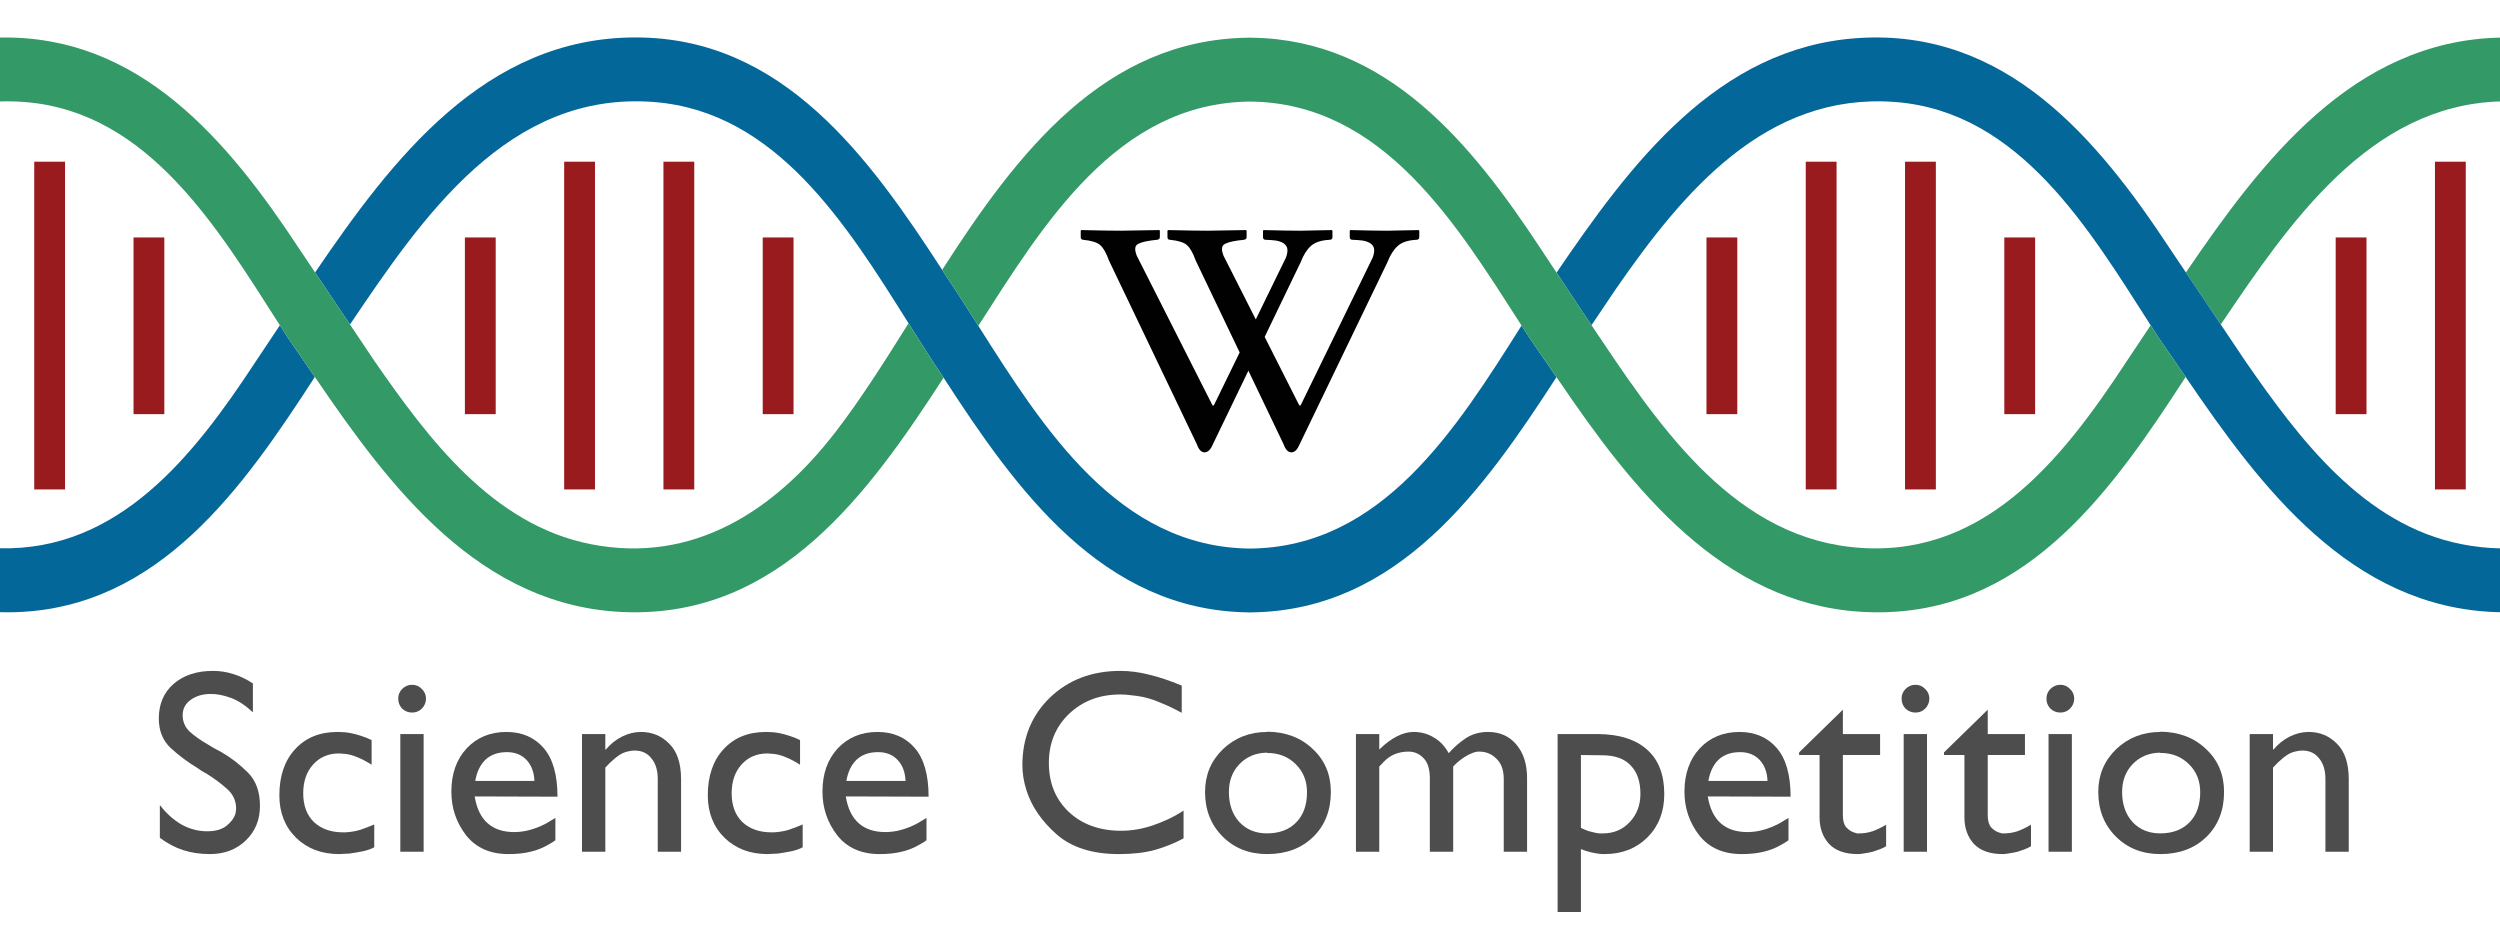
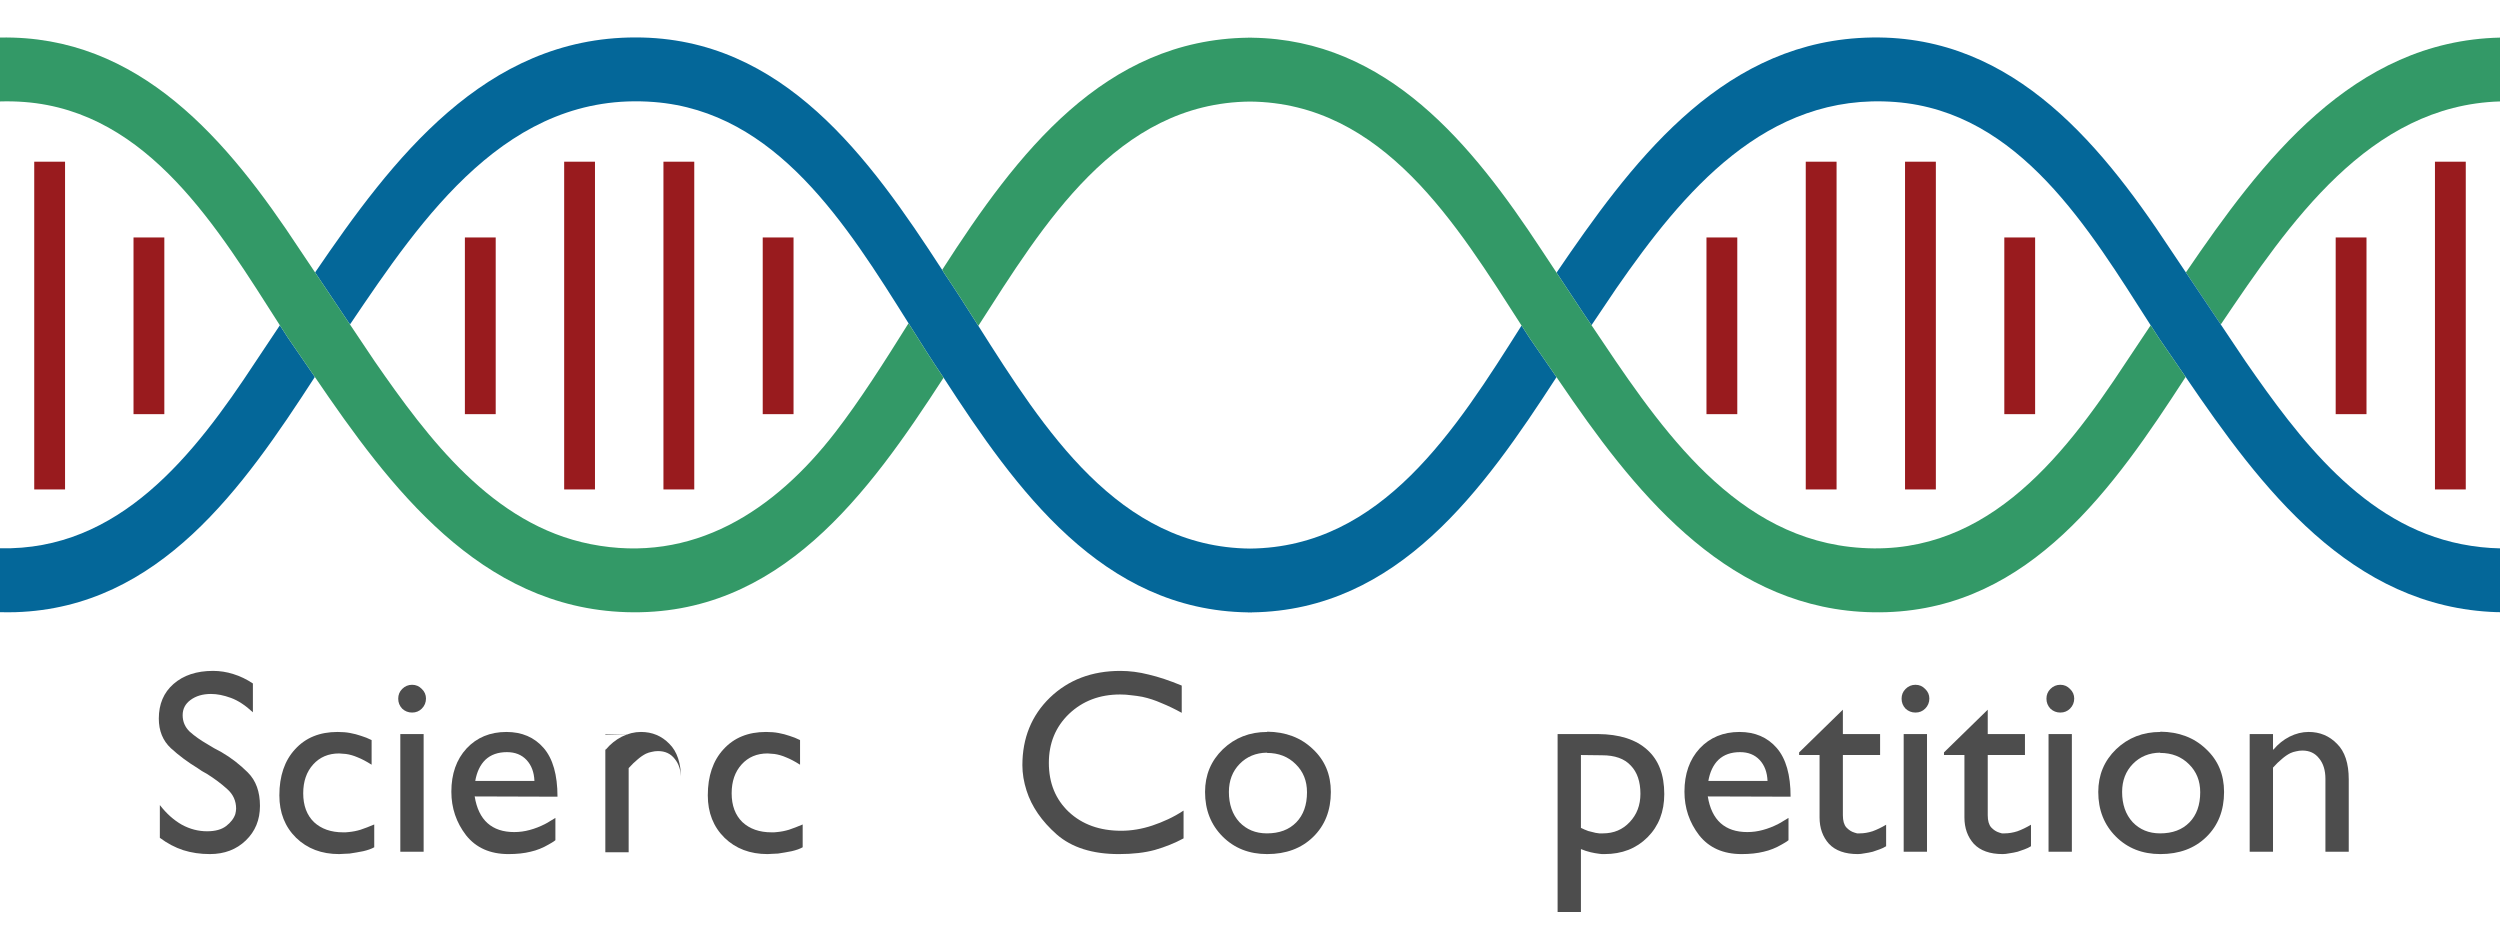
<svg xmlns="http://www.w3.org/2000/svg" xmlns:ns1="http://www.inkscape.org/namespaces/inkscape" xmlns:ns2="http://sodipodi.sourceforge.net/DTD/sodipodi-0.dtd" version="1.1" id="Layer_1" x="0px" y="0px" width="667.739" height="253.591" viewBox="0 0 667.739 253.591" enable-background="new 0 0 667.74 299.884" xml:space="preserve" ns1:version="0.91 r13725" ns2:docname="Logo_for_e-Science_Photo_Competition_v2.svg">
  <defs id="defs96" />
  <ns2:namedview pagecolor="#ffffff" bordercolor="#666666" borderopacity="1" objecttolerance="10" gridtolerance="10" guidetolerance="10" ns1:pageopacity="0" ns1:pageshadow="2" ns1:window-width="1536" ns1:window-height="801" id="namedview94" showgrid="false" fit-margin-top="10" fit-margin-bottom="10" fit-margin-left="0" fit-margin-right="0" ns1:zoom="1.0602929" ns1:cx="375.40569" ns1:cy="97.348981" ns1:window-x="-8" ns1:window-y="-8" ns1:window-maximized="1" ns1:current-layer="text4226" />
  <rect x="124.169" y="63.425" width="8.231" height="47.194" id="rect3" style="fill:#991b1e" />
  <rect x="203.72" y="63.425" width="8.231" height="47.194" id="rect5" style="fill:#991b1e" />
  <rect x="35.661" y="63.425" width="8.231" height="47.194" id="rect7" style="fill:#991b1e" />
  <rect x="150.687" y="43.189" width="8.23" height="87.541" id="rect9" style="fill:#991b1e" />
  <rect x="177.203" y="43.189" width="8.231" height="87.541" id="rect11" style="fill:#991b1e" />
  <rect x="9.144" y="43.189" width="8.231" height="87.541" id="rect13" style="fill:#991b1e" />
  <rect x="455.792" y="63.425" width="8.23" height="47.194" id="rect15" style="fill:#991b1e" />
  <rect x="623.851" y="63.425" width="8.23" height="47.194" id="rect17" style="fill:#991b1e" />
  <rect x="535.343" y="63.425" width="8.23" height="47.194" id="rect19" style="fill:#991b1e" />
  <rect x="482.309" y="43.189" width="8.23" height="87.541" id="rect21" style="fill:#991b1e" />
  <rect x="508.827" y="43.189" width="8.232" height="87.541" id="rect23" style="fill:#991b1e" />
  <rect x="650.366" y="43.189" width="8.23" height="87.541" id="rect25" style="fill:#991b1e" />
  <path d="m 415.673,72.62 c -0.01,0.015 -0.02,0.029 -0.029,0.044 l 0.029,0.045 0,-0.089 z" id="path27" ns1:connector-curvature="0" style="fill:#81c341" />
  <path d="m 4.206,163.507 c 38.453,-1.229 60.835,-33.431 79.825,-62.724 l 0.066,-0.099 c -0.021,-0.031 -0.043,-0.063 -0.065,-0.095 L 76.951,90.298 c -0.729,-1.123 -1.463,-2.266 -2.2,-3.416 l -6.543,9.816 C 51.811,121.682 31.832,147.154 0,146.442 l 0,17.068 c 1.386,0.035 2.784,0.042 4.206,-0.003 z" id="path29" ns1:connector-curvature="0" style="fill:#046799" />
  <path d="m 583.841,72.773 9.318,13.896 c 18.266,-27.059 39.625,-58.543 74.58,-59.577 l 0,-17.05 c -39.259,0.893 -63.583,32.887 -83.898,62.731 z" id="path31" ns1:connector-curvature="0" style="fill:#339967" />
  <path d="m 415.748,72.82 -0.074,-0.11 0,0.218 c 0.025,-0.036 0.048,-0.072 0.074,-0.108 z" id="path33" ns1:connector-curvature="0" style="fill:#81c341" />
  <path d="m 408.591,90.347 c -0.727,-1.119 -1.457,-2.254 -2.191,-3.396 -17.498,27.691 -37.285,59.236 -72.519,59.571 -35.138,-0.333 -55.049,-31.851 -72.573,-59.492 -3.125,-4.928 -6.173,-9.733 -9.218,-14.216 l -0.002,-0.051 c -0.146,-0.226 -0.294,-0.452 -0.441,-0.678 -19.413,-29.907 -42.455,-62.108 -81.872,-62.085 -40.278,-0.023 -65.004,32.494 -85.616,62.773 l 9.318,13.897 c 19.393,-28.729 42.272,-62.456 81.209,-59.419 32.644,2.545 51.427,32.717 67.979,59.093 3.174,5.058 6.268,9.977 9.36,14.534 0.021,0.031 0.043,0.064 0.064,0.096 19.303,29.773 42.316,62.06 81.293,62.591 l 0,0.023 c 0.155,0 0.306,-0.011 0.461,-0.012 0.181,0.001 0.356,0.014 0.538,0.014 l 0,-0.027 c 39.089,-0.531 61.954,-32.902 81.292,-62.732 l 0.064,-0.095 -7.146,-10.389 z" id="path35" ns1:connector-curvature="0" style="fill:#046799" />
  <path d="m 242.665,86.344 c -6.54,10.451 -12.934,20.552 -19.637,29.214 -16.145,20.863 -37.948,35.191 -65.301,29.777 -26.189,-5.182 -43.333,-28.16 -57.644,-48.813 l -6.606,-9.853 -9.318,-13.897 -4.183,-6.238 C 60.881,37.521 37.285,9.305 0,10.029 l 0,17.068 c 2.135,-0.066 4.316,-0.023 6.552,0.149 33.224,2.552 51.832,34.088 68.198,59.636 0.737,1.15 1.471,2.293 2.2,3.416 l 7.081,10.291 c 0.021,0.031 0.043,0.063 0.065,0.095 20.082,29.513 44.108,61.601 83.16,62.821 40.957,1.278 64.72,-31.679 84.769,-62.626 -3.092,-4.558 -6.186,-9.477 -9.36,-14.535 z" id="path37" ns1:connector-curvature="0" style="fill:#339967" />
  <path d="m 657.408,145.335 c -26.189,-5.182 -43.332,-28.16 -57.643,-48.813 l -6.605,-9.854 -9.318,-13.896 -4.184,-6.238 c -19.65,-29.857 -44.063,-58.877 -83.26,-56.376 -37.793,2.412 -61.084,33.911 -80.65,62.661 l 6.807,10.289 c 0.836,1.234 1.68,2.488 2.527,3.752 l 6.625,-9.838 c 17.826,-25.725 40.01,-52.429 74.527,-49.777 33.223,2.552 51.83,34.087 68.199,59.636 0.736,1.15 1.471,2.293 2.199,3.416 l 7.08,10.291 c 0.021,0.031 0.045,0.063 0.066,0.096 20.082,29.513 44.109,61.6 83.158,62.82 0.271,0.009 0.533,-0.001 0.803,0.004 l 0,-17.042 c -3.351,-0.067 -6.794,-0.431 -10.331,-1.131 z" id="path39" ns1:connector-curvature="0" style="fill:#046799" />
  <path d="m 583.712,100.589 -7.08,-10.291 c -0.729,-1.123 -1.463,-2.266 -2.199,-3.416 l -6.545,9.816 c -17.336,26.414 -38.666,53.393 -73.785,49.375 -32.545,-3.724 -52.107,-34.011 -69.021,-59.213 -0.848,-1.264 -1.691,-2.518 -2.527,-3.752 l -6.807,-10.289 c -0.025,0.036 -0.049,0.072 -0.074,0.107 l 0,-0.218 -0.029,-0.045 -4.025,-6.083 c -18.39,-27.938 -41.009,-56.01 -77.238,-56.508 l 0,-0.022 c -0.185,0 -0.364,0.008 -0.548,0.01 -0.152,-0.001 -0.3,-0.011 -0.452,-0.011 l 0,0.019 c -38.386,0.505 -61.624,30.661 -81.735,62.018 0.146,0.226 0.295,0.452 0.441,0.678 l 0.002,0.051 c 3.045,4.482 6.094,9.288 9.218,14.216 17.31,-26.938 36.926,-59.56 72.574,-59.904 35.611,0.344 55.221,32.901 72.518,59.825 0.734,1.143 1.465,2.277 2.191,3.396 l 7.146,10.39 4.438,6.452 c 20.15,29.021 45.279,57.546 83.713,56.318 38.451,-1.229 60.834,-33.431 79.824,-62.724 l 0.066,-0.098 c -0.021,-0.033 -0.044,-0.066 -0.066,-0.097 z" id="path41" ns1:connector-curvature="0" style="fill:#339967" />
-   <path id="path2834" d="m 288.831,61.45 -0.173,0.173 0,1.707 c 0,0.469 0.222,0.716 0.692,0.716 2.228,0.235 3.733,0.702 4.524,1.434 0.82,0.705 1.616,2.103 2.35,4.155 l 23.466,49.058 c 0.498,1.407 1.171,2.126 2.051,2.126 0.88,0 1.614,-0.719 2.201,-2.126 l 9.496,-19.683 9.42,19.683 c 0.496,1.407 1.197,2.126 2.076,2.126 0.881,0 1.588,-0.719 2.178,-2.126 l 23.465,-48.662 c 0.732,-1.904 1.66,-3.359 2.744,-4.326 1.084,-0.998 2.736,-1.54 4.994,-1.658 0.498,0 0.768,-0.247 0.768,-0.716 l 0,-1.707 -0.197,-0.173 -8.309,0.173 c -2.346,0 -5.641,-0.057 -9.891,-0.173 l -0.174,0.173 0,1.707 c 0,0.469 0.248,0.716 0.717,0.716 l 1.434,0.074 c 1.818,0.089 3.082,0.504 3.783,1.237 0.734,0.703 0.789,1.874 0.174,3.486 l -19.236,39.438 -0.348,0 -9.246,-18.298 9.617,-19.954 c 0.734,-1.904 1.635,-3.359 2.721,-4.326 1.084,-0.998 2.762,-1.54 5.02,-1.658 0.498,0 0.742,-0.247 0.742,-0.716 l 0,-1.707 -0.174,-0.173 -8.309,0.173 c -2.346,0 -5.641,-0.057 -9.891,-0.173 l -0.173,0.173 0,1.707 c 0,0.469 0.224,0.716 0.692,0.716 l 1.459,0.074 c 1.818,0.089 3.08,0.504 3.783,1.237 0.734,0.703 0.789,1.874 0.174,3.486 l -8.036,16.467 -8.655,-17.086 c -0.498,-1.349 -0.498,-2.271 0,-2.77 0.528,-0.527 1.871,-0.941 3.981,-1.235 l 1.533,-0.174 c 0.469,-0.088 0.692,-0.335 0.692,-0.716 l 0,-1.707 -0.173,-0.173 -10.237,0.173 c -2.346,0 -5.868,-0.057 -10.558,-0.173 l -0.173,0.173 0,1.707 c 0,0.469 0.222,0.716 0.692,0.716 2.228,0.235 3.732,0.702 4.524,1.434 0.82,0.705 1.616,2.103 2.35,4.155 l 11.72,24.503 -6.899,14.145 -0.347,0 -20.275,-40.058 c -0.498,-1.349 -0.498,-2.271 0,-2.77 0.528,-0.527 1.846,-0.941 3.957,-1.235 l 1.558,-0.174 c 0.469,-0.088 0.692,-0.335 0.692,-0.716 l 0,-1.707 -0.173,-0.173 -10.237,0.173 c -2.345,0.001 -5.867,-0.055 -10.556,-0.172 z" ns1:connector-curvature="0" style="fill:#010101" />
  <g style="font-style:normal;font-weight:normal;font-size:40px;line-height:125%;font-family:sans-serif;letter-spacing:0px;word-spacing:0px;fill:#000000;fill-opacity:1;stroke:none;stroke-width:1px;stroke-linecap:butt;stroke-linejoin:miter;stroke-opacity:1" id="text4226" transform="translate(0,10.05)">
    <path d="m 67.547,172.431 0,7.77 q -3.01,-2.8 -5.88,-3.85 -2.87,-1.05 -5.32,-1.05 -3.29,0 -5.46,1.61 -2.1,1.54 -2.1,4.06 0,2.59 1.89,4.41 1.96,1.75 4.76,3.36 0.84,0.49 1.75,1.05 0.98,0.49 1.96,1.05 3.85,2.24 7.07,5.46 3.22,3.22 3.22,8.89 0,5.6 -3.78,9.24 -3.78,3.64 -9.59,3.64 -3.85,0 -7.14,-1.05 -3.22,-1.05 -6.23,-3.29 l 0,-8.75 q 2.66,3.43 5.88,5.25 3.22,1.75 6.72,1.75 3.29,0 5.11,-1.4 1.89,-1.47 2.45,-3.22 0.07,-0.35 0.14,-0.7 0.07,-0.35 0.07,-0.7 0,-3.15 -2.38,-5.25 -2.38,-2.17 -5.53,-4.13 -0.63,-0.35 -1.26,-0.7 -0.56,-0.42 -1.12,-0.77 -3.92,-2.38 -7.14,-5.32 -3.22,-3.01 -3.22,-7.91 0,-5.81 3.92,-9.24 3.99,-3.5 10.57,-3.5 2.73,0 5.39,0.84 2.73,0.84 5.25,2.52 l 0,-0.07 z" style="font-style:normal;font-variant:normal;font-weight:100;font-stretch:normal;font-size:70px;font-family:GillSans;-inkscape-font-specification:'GillSans Thin';fill:#4d4d4d" id="path4231" ns1:connector-curvature="0" />
    <path d="m 99.256,187.551 0,6.65 q -2.1,-1.33 -3.71,-1.96 -1.61,-0.7 -3.15,-0.91 -0.42,-0.07 -0.91,-0.07 -0.42,-0.07 -0.91,-0.07 -4.27,0 -6.93,2.94 -2.66,2.94 -2.66,7.7 0,4.9 2.87,7.7 2.94,2.73 7.77,2.73 0.35,0 0.7,0 0.35,0 0.77,-0.07 1.61,-0.14 3.22,-0.63 1.68,-0.56 3.64,-1.4 l 0,6.09 q -1.12,0.63 -2.94,1.05 -1.75,0.35 -3.64,0.63 -0.77,0.07 -1.47,0.07 -0.63,0.07 -1.33,0.07 -7,0 -11.48,-4.34 -4.48,-4.41 -4.48,-11.34 0,-7.77 4.2,-12.32 4.2,-4.62 11.34,-4.62 1.89,0 3.36,0.28 1.54,0.28 2.94,0.77 0.7,0.21 1.4,0.49 0.7,0.28 1.4,0.63 l 0,-0.07 z" style="font-style:normal;font-variant:normal;font-weight:100;font-stretch:normal;font-size:70px;font-family:GillSans;-inkscape-font-specification:'GillSans Thin';fill:#4d4d4d" id="path4233" ns1:connector-curvature="0" />
    <path d="m 113.151,186.011 0,31.43 -6.23,0 0,-31.43 6.23,0 0,0 z m 0.63,-9.52 q 0,1.61 -1.12,2.73 -1.05,1.05 -2.59,1.05 -1.54,0 -2.66,-1.05 -1.05,-1.12 -1.05,-2.66 0,-1.54 1.05,-2.59 1.12,-1.12 2.66,-1.12 1.54,0 2.59,1.12 1.12,1.05 1.12,2.59 l 0,-0.07 z" style="font-style:normal;font-variant:normal;font-weight:100;font-stretch:normal;font-size:70px;font-family:GillSans;-inkscape-font-specification:'GillSans Thin';fill:#4d4d4d" id="path4235" ns1:connector-curvature="0" />
    <path d="m 148.344,208.341 0,6.02 q -0.42,0.35 -0.91,0.63 -0.42,0.28 -0.84,0.49 -2.38,1.4 -4.9,1.96 -2.52,0.63 -5.88,0.63 -7.35,0 -11.34,-5.04 -3.92,-5.11 -3.92,-11.62 0,-7.14 4.06,-11.55 4.13,-4.41 10.64,-4.41 6.23,0 9.94,4.27 3.71,4.27 3.71,13.02 l -22.12,-0.07 q 0.77,4.76 3.43,7.14 2.66,2.38 7.14,2.38 2.1,0 4.13,-0.56 2.1,-0.56 4.13,-1.61 0.7,-0.35 1.33,-0.77 0.7,-0.42 1.4,-0.84 l 0,-0.07 z m -21.42,-9.8 15.82,0 q -0.14,-3.5 -2.1,-5.6 -1.96,-2.1 -5.25,-2.1 -3.57,0 -5.74,2.03 -2.1,2.03 -2.73,5.74 l 0,-0.07 z" style="font-style:normal;font-variant:normal;font-weight:100;font-stretch:normal;font-size:70px;font-family:GillSans;-inkscape-font-specification:'GillSans Thin';fill:#4d4d4d" id="path4237" ns1:connector-curvature="0" />
-     <path d="m 161.68,186.011 0,4.13 0.14,0 q 1.82,-2.17 4.27,-3.43 2.52,-1.26 5.11,-1.26 4.48,0 7.56,3.15 3.15,3.08 3.15,9.52 l 0,19.32 -6.23,0 0,-19.46 q 0,-3.43 -1.68,-5.46 -1.61,-2.1 -4.48,-2.1 -0.84,0 -1.68,0.21 -0.77,0.14 -1.54,0.49 -1.12,0.56 -2.24,1.54 -1.12,0.91 -2.38,2.31 l 0,22.47 -6.23,0 0,-31.43 6.23,0 0,0 z" style="font-style:normal;font-variant:normal;font-weight:100;font-stretch:normal;font-size:70px;font-family:GillSans;-inkscape-font-specification:'GillSans Thin';fill:#4d4d4d" id="path4239" ns1:connector-curvature="0" />
+     <path d="m 161.68,186.011 0,4.13 0.14,0 q 1.82,-2.17 4.27,-3.43 2.52,-1.26 5.11,-1.26 4.48,0 7.56,3.15 3.15,3.08 3.15,9.52 q 0,-3.43 -1.68,-5.46 -1.61,-2.1 -4.48,-2.1 -0.84,0 -1.68,0.21 -0.77,0.14 -1.54,0.49 -1.12,0.56 -2.24,1.54 -1.12,0.91 -2.38,2.31 l 0,22.47 -6.23,0 0,-31.43 6.23,0 0,0 z" style="font-style:normal;font-variant:normal;font-weight:100;font-stretch:normal;font-size:70px;font-family:GillSans;-inkscape-font-specification:'GillSans Thin';fill:#4d4d4d" id="path4239" ns1:connector-curvature="0" />
    <path d="m 213.69,187.551 0,6.65 q -2.1,-1.33 -3.71,-1.96 -1.61,-0.7 -3.15,-0.91 -0.42,-0.07 -0.91,-0.07 -0.42,-0.07 -0.91,-0.07 -4.27,0 -6.93,2.94 -2.66,2.94 -2.66,7.7 0,4.9 2.87,7.7 2.94,2.73 7.77,2.73 0.35,0 0.7,0 0.35,0 0.77,-0.07 1.61,-0.14 3.22,-0.63 1.68,-0.56 3.64,-1.4 l 0,6.09 q -1.12,0.63 -2.94,1.05 -1.75,0.35 -3.64,0.63 -0.77,0.07 -1.47,0.07 -0.63,0.07 -1.33,0.07 -7,0 -11.48,-4.34 -4.48,-4.41 -4.48,-11.34 0,-7.77 4.2,-12.32 4.2,-4.62 11.34,-4.62 1.89,0 3.36,0.28 1.54,0.28 2.94,0.77 0.7,0.21 1.4,0.49 0.7,0.28 1.4,0.63 l 0,-0.07 z" style="font-style:normal;font-variant:normal;font-weight:100;font-stretch:normal;font-size:70px;font-family:GillSans;-inkscape-font-specification:'GillSans Thin';fill:#4d4d4d" id="path4241" ns1:connector-curvature="0" />
-     <path d="m 247.465,208.341 0,6.02 q -0.42,0.35 -0.91,0.63 -0.42,0.28 -0.84,0.49 -2.38,1.4 -4.9,1.96 -2.52,0.63 -5.88,0.63 -7.35,0 -11.34,-5.04 -3.92,-5.11 -3.92,-11.62 0,-7.14 4.06,-11.55 4.13,-4.41 10.64,-4.41 6.23,0 9.94,4.27 3.71,4.27 3.71,13.02 l -22.12,-0.07 q 0.77,4.76 3.43,7.14 2.66,2.38 7.14,2.38 2.1,0 4.13,-0.56 2.1,-0.56 4.13,-1.61 0.7,-0.35 1.33,-0.77 0.7,-0.42 1.4,-0.84 l 0,-0.07 z m -21.42,-9.8 15.82,0 q -0.14,-3.5 -2.1,-5.6 -1.96,-2.1 -5.25,-2.1 -3.57,0 -5.74,2.03 -2.1,2.03 -2.73,5.74 l 0,-0.07 z" style="font-style:normal;font-variant:normal;font-weight:100;font-stretch:normal;font-size:70px;font-family:GillSans;-inkscape-font-specification:'GillSans Thin';fill:#4d4d4d" id="path4243" ns1:connector-curvature="0" />
    <path d="m 315.635,172.991 0,7.35 q -2.8,-1.54 -5.39,-2.59 -2.52,-1.12 -5.11,-1.68 -1.47,-0.28 -2.94,-0.42 -1.47,-0.21 -3.01,-0.21 -8.19,0 -13.65,5.18 -5.39,5.18 -5.39,13.09 0,8.05 5.32,13.09 5.39,5.04 14,5.04 2.03,0 4.13,-0.35 2.1,-0.35 4.2,-1.05 2.1,-0.7 4.2,-1.68 2.1,-0.98 4.13,-2.31 l 0,7.42 q -3.5,1.89 -7.63,3.08 -4.06,1.12 -9.66,1.12 -10.57,0 -16.59,-5.25 -6.02,-5.32 -8.05,-11.69 -0.56,-1.75 -0.84,-3.43 -0.28,-1.75 -0.28,-3.36 0,-10.92 7.35,-18.06 7.42,-7.14 18.83,-7.14 3.71,0 7.56,0.98 3.92,0.91 8.82,2.94 l 0,-0.07 z" style="font-style:normal;font-variant:normal;font-weight:100;font-stretch:normal;font-size:70px;font-family:GillSans;-inkscape-font-specification:'GillSans Thin';fill:#4d4d4d" id="path4245" ns1:connector-curvature="0" />
    <path d="m 338.454,185.381 q 7.42,0.07 12.18,4.62 4.83,4.48 4.83,11.48 0,7.42 -4.76,12.04 -4.69,4.55 -12.25,4.55 -7.21,0 -11.9,-4.69 -4.69,-4.69 -4.69,-11.9 0,-6.79 4.76,-11.41 4.83,-4.62 11.83,-4.62 l 0,-0.07 z m -0.07,5.6 q -4.41,0.07 -7.28,3.01 -2.87,2.94 -2.87,7.49 0,4.97 2.8,8.05 2.87,3.01 7.35,3.01 4.97,0 7.84,-2.94 2.87,-2.94 2.87,-8.05 0,-4.55 -3.01,-7.49 -3.01,-3.01 -7.7,-3.01 l 0,-0.07 z" style="font-style:normal;font-variant:normal;font-weight:100;font-stretch:normal;font-size:70px;font-family:GillSans;-inkscape-font-specification:'GillSans Thin';fill:#4d4d4d" id="path4247" ns1:connector-curvature="0" />
-     <path d="m 362.165,186.011 6.23,0 0,4.13 q 2.45,-2.38 4.69,-3.5 2.31,-1.19 4.48,-1.19 3.01,0 5.39,1.47 2.45,1.4 3.99,4.2 2.03,-2.31 4.55,-3.99 2.59,-1.68 5.95,-1.68 4.76,0 7.56,3.36 2.87,3.36 2.87,8.96 l 0,19.67 -6.23,0 0,-19.46 q 0,-3.5 -1.96,-5.39 -1.89,-1.89 -4.55,-1.89 0,0 -0.07,0 0,0 0,0 0,0 -0.07,0 0,0 0,0 -0.84,0 -1.82,0.42 -0.98,0.35 -2.03,1.05 -0.77,0.49 -1.54,1.12 -0.77,0.63 -1.47,1.4 l 0,22.75 -6.23,0 0,-19.53 q 0,-3.78 -1.68,-5.46 -1.68,-1.75 -3.99,-1.75 -1.61,0 -2.94,0.42 -1.26,0.35 -2.52,1.26 -0.56,0.42 -1.19,1.05 -0.56,0.56 -1.19,1.26 l 0,22.75 -6.23,0 0,-31.43 0,0 z" style="font-style:normal;font-variant:normal;font-weight:100;font-stretch:normal;font-size:70px;font-family:GillSans;-inkscape-font-specification:'GillSans Thin';fill:#4d4d4d" id="path4249" ns1:connector-curvature="0" />
    <path d="m 422.259,216.671 0,16.87 -6.23,0 0,-47.53 10.78,0 q 8.61,0.07 13.16,4.2 4.55,4.06 4.55,11.83 0,7.07 -4.48,11.55 -4.48,4.48 -11.48,4.48 -0.35,0 -0.7,0 -0.28,0 -0.63,-0.07 -1.19,-0.14 -2.38,-0.42 -1.19,-0.28 -2.59,-0.84 l 0,-0.07 z m 0,-25.06 0,19.46 q 0.98,0.49 1.96,0.84 0.98,0.28 1.96,0.49 0.49,0.07 0.98,0.14 0.49,0 0.98,0 4.34,0 7.14,-3.01 2.87,-3.01 2.87,-7.56 0,-4.9 -2.59,-7.56 -2.52,-2.73 -7.63,-2.73 l -5.67,-0.07 0,0 z" style="font-style:normal;font-variant:normal;font-weight:100;font-stretch:normal;font-size:70px;font-family:GillSans;-inkscape-font-specification:'GillSans Thin';fill:#4d4d4d" id="path4251" ns1:connector-curvature="0" />
    <path d="m 477.699,208.341 0,6.02 q -0.42,0.35 -0.91,0.63 -0.42,0.28 -0.84,0.49 -2.38,1.4 -4.9,1.96 -2.52,0.63 -5.88,0.63 -7.35,0 -11.34,-5.04 -3.92,-5.11 -3.92,-11.62 0,-7.14 4.06,-11.55 4.13,-4.41 10.64,-4.41 6.23,0 9.94,4.27 3.71,4.27 3.71,13.02 l -22.12,-0.07 q 0.77,4.76 3.43,7.14 2.66,2.38 7.14,2.38 2.1,0 4.13,-0.56 2.1,-0.56 4.13,-1.61 0.7,-0.35 1.33,-0.77 0.7,-0.42 1.4,-0.84 l 0,-0.07 z m -21.42,-9.8 15.82,0 q -0.14,-3.5 -2.1,-5.6 -1.96,-2.1 -5.25,-2.1 -3.57,0 -5.74,2.03 -2.1,2.03 -2.73,5.74 l 0,-0.07 z" style="font-style:normal;font-variant:normal;font-weight:100;font-stretch:normal;font-size:70px;font-family:GillSans;-inkscape-font-specification:'GillSans Thin';fill:#4d4d4d" id="path4253" ns1:connector-curvature="0" />
    <path d="m 492.225,179.501 0,6.51 9.94,0 0,5.6 -9.94,0 0,16.1 q 0,2.17 0.91,3.22 0.98,1.05 2.17,1.4 0.35,0.14 0.7,0.21 0.35,0 0.7,0 1.68,0 3.43,-0.56 1.75,-0.63 3.64,-1.75 l 0,5.74 q -0.77,0.49 -1.75,0.84 -0.91,0.35 -1.82,0.63 -1.12,0.28 -2.17,0.42 -1.05,0.21 -1.82,0.21 -5.11,0 -7.7,-2.73 -2.52,-2.8 -2.52,-7.07 l 0,-16.66 -5.46,0 0,-0.7 11.69,-11.41 0,0 z" style="font-style:normal;font-variant:normal;font-weight:100;font-stretch:normal;font-size:70px;font-family:GillSans;-inkscape-font-specification:'GillSans Thin';fill:#4d4d4d" id="path4255" ns1:connector-curvature="0" />
    <path d="m 514.694,186.011 0,31.43 -6.23,0 0,-31.43 6.23,0 0,0 z m 0.63,-9.52 q 0,1.61 -1.12,2.73 -1.05,1.05 -2.59,1.05 -1.54,0 -2.66,-1.05 -1.05,-1.12 -1.05,-2.66 0,-1.54 1.05,-2.59 1.12,-1.12 2.66,-1.12 1.54,0 2.59,1.12 1.12,1.05 1.12,2.59 l 0,-0.07 z" style="font-style:normal;font-variant:normal;font-weight:100;font-stretch:normal;font-size:70px;font-family:GillSans;-inkscape-font-specification:'GillSans Thin';fill:#4d4d4d" id="path4257" ns1:connector-curvature="0" />
    <path d="m 530.917,179.501 0,6.51 9.94,0 0,5.6 -9.94,0 0,16.1 q 0,2.17 0.91,3.22 0.98,1.05 2.17,1.4 0.35,0.14 0.7,0.21 0.35,0 0.7,0 1.68,0 3.43,-0.56 1.75,-0.63 3.64,-1.75 l 0,5.74 q -0.77,0.49 -1.75,0.84 -0.91,0.35 -1.82,0.63 -1.12,0.28 -2.17,0.42 -1.05,0.21 -1.82,0.21 -5.11,0 -7.7,-2.73 -2.52,-2.8 -2.52,-7.07 l 0,-16.66 -5.46,0 0,-0.7 11.69,-11.41 0,0 z" style="font-style:normal;font-variant:normal;font-weight:100;font-stretch:normal;font-size:70px;font-family:GillSans;-inkscape-font-specification:'GillSans Thin';fill:#4d4d4d" id="path4259" ns1:connector-curvature="0" />
    <path d="m 553.386,186.011 0,31.43 -6.23,0 0,-31.43 6.23,0 0,0 z m 0.63,-9.52 q 0,1.61 -1.12,2.73 -1.05,1.05 -2.59,1.05 -1.54,0 -2.66,-1.05 -1.05,-1.12 -1.05,-2.66 0,-1.54 1.05,-2.59 1.12,-1.12 2.66,-1.12 1.54,0 2.59,1.12 1.12,1.05 1.12,2.59 l 0,-0.07 z" style="font-style:normal;font-variant:normal;font-weight:100;font-stretch:normal;font-size:70px;font-family:GillSans;-inkscape-font-specification:'GillSans Thin';fill:#4d4d4d" id="path4261" ns1:connector-curvature="0" />
    <path d="m 577.028,185.381 q 7.42,0.07 12.18,4.62 4.83,4.48 4.83,11.48 0,7.42 -4.76,12.04 -4.69,4.55 -12.25,4.55 -7.21,0 -11.9,-4.69 -4.69,-4.69 -4.69,-11.9 0,-6.79 4.76,-11.41 4.83,-4.62 11.83,-4.62 l 0,-0.07 z m -0.07,5.6 q -4.41,0.07 -7.28,3.01 -2.87,2.94 -2.87,7.49 0,4.97 2.8,8.05 2.87,3.01 7.35,3.01 4.97,0 7.84,-2.94 2.87,-2.94 2.87,-8.05 0,-4.55 -3.01,-7.49 -3.01,-3.01 -7.7,-3.01 l 0,-0.07 z" style="font-style:normal;font-variant:normal;font-weight:100;font-stretch:normal;font-size:70px;font-family:GillSans;-inkscape-font-specification:'GillSans Thin';fill:#4d4d4d" id="path4263" ns1:connector-curvature="0" />
    <path d="m 607.109,186.011 0,4.13 0.14,0 q 1.82,-2.17 4.27,-3.43 2.52,-1.26 5.11,-1.26 4.48,0 7.56,3.15 3.15,3.08 3.15,9.52 l 0,19.32 -6.23,0 0,-19.46 q 0,-3.43 -1.68,-5.46 -1.61,-2.1 -4.48,-2.1 -0.84,0 -1.68,0.21 -0.77,0.14 -1.54,0.49 -1.12,0.56 -2.24,1.54 -1.12,0.91 -2.38,2.31 l 0,22.47 -6.23,0 0,-31.43 6.23,0 0,0 z" style="font-style:normal;font-variant:normal;font-weight:100;font-stretch:normal;font-size:70px;font-family:GillSans;-inkscape-font-specification:'GillSans Thin';fill:#4d4d4d" id="path4265" ns1:connector-curvature="0" />
  </g>
</svg>